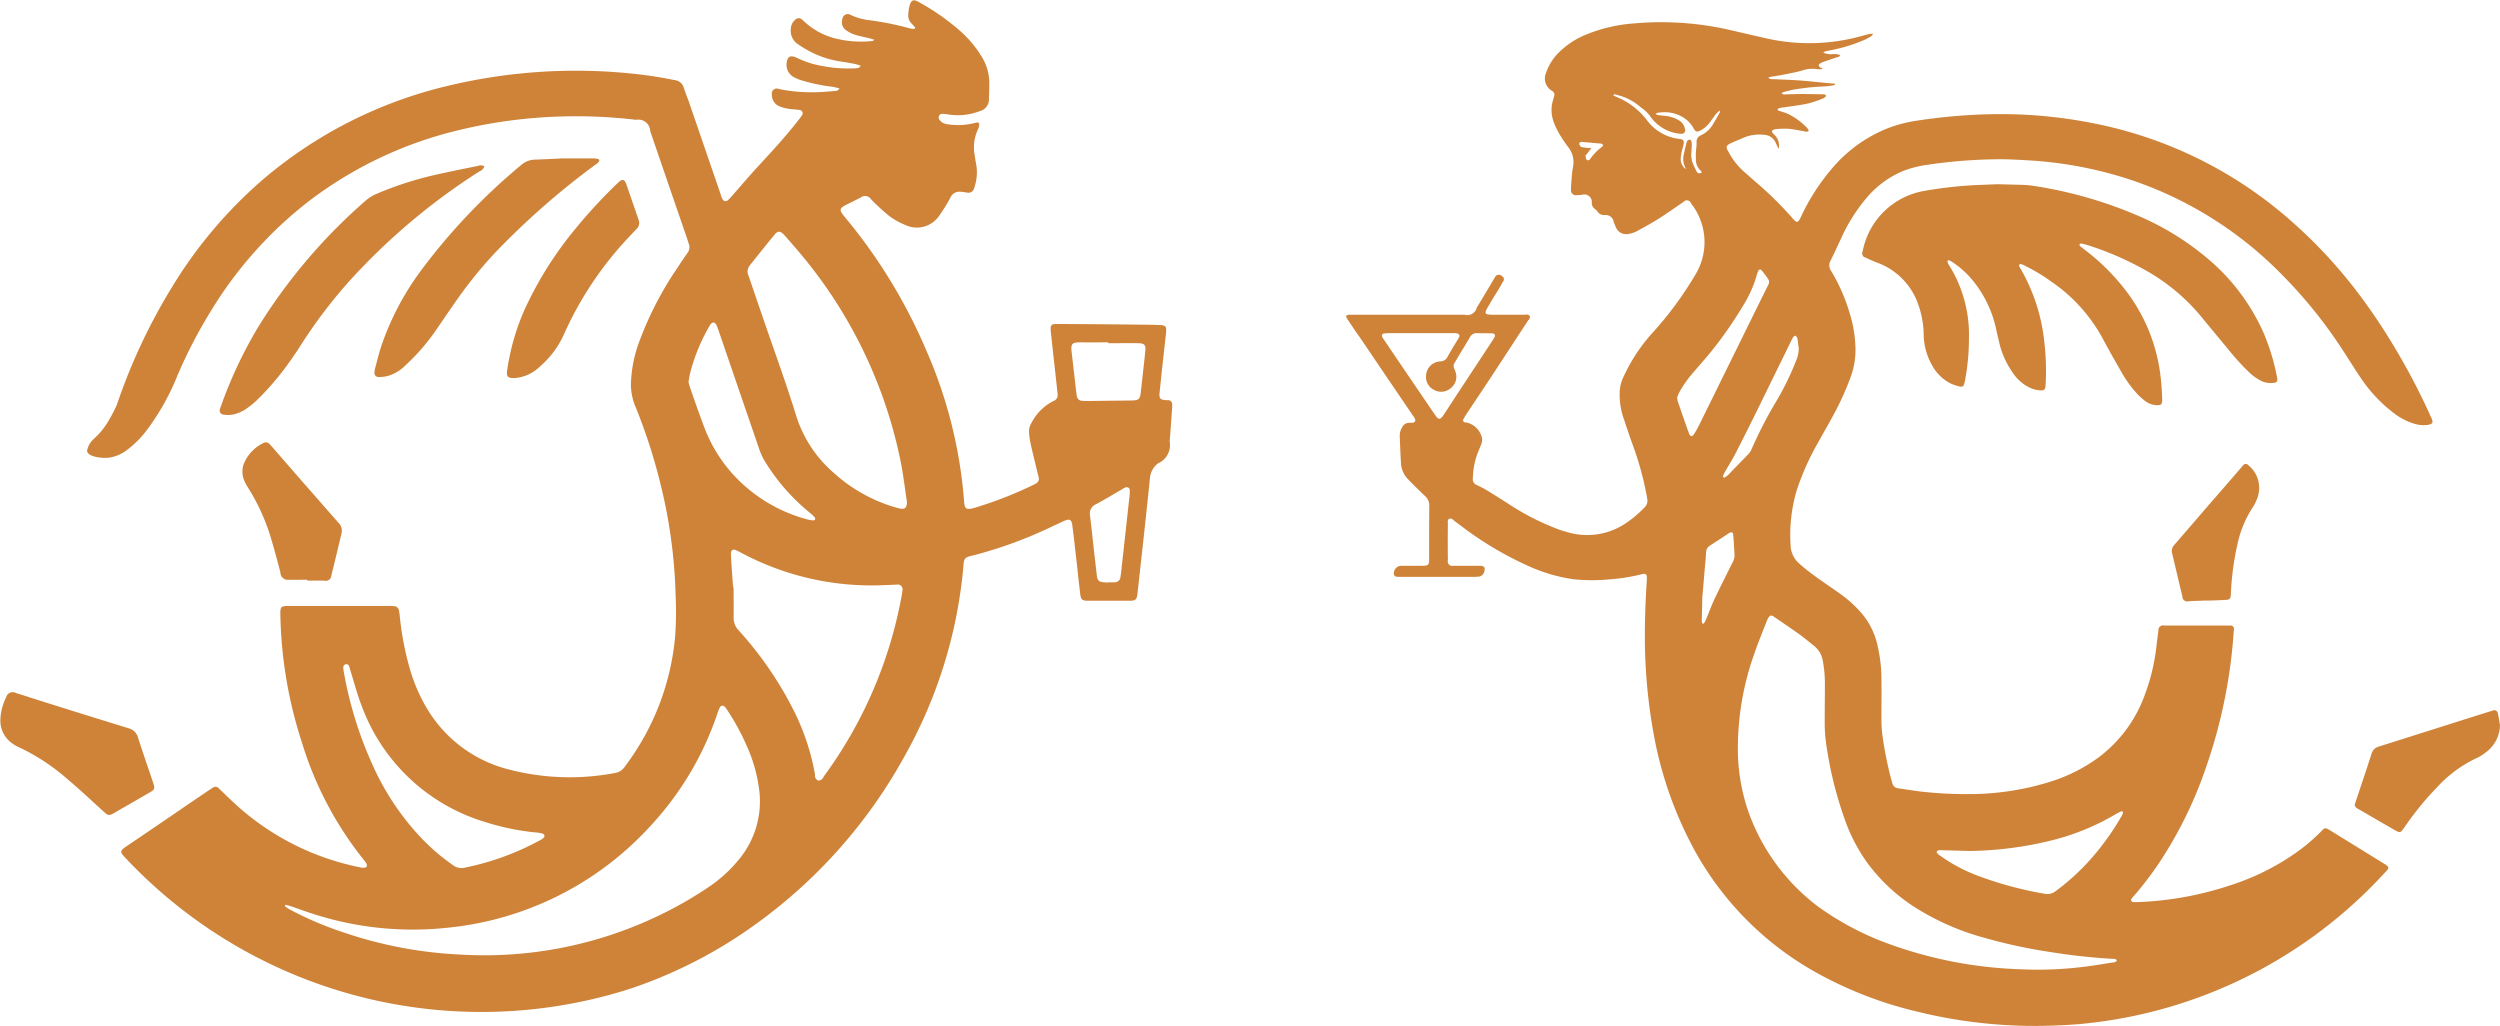
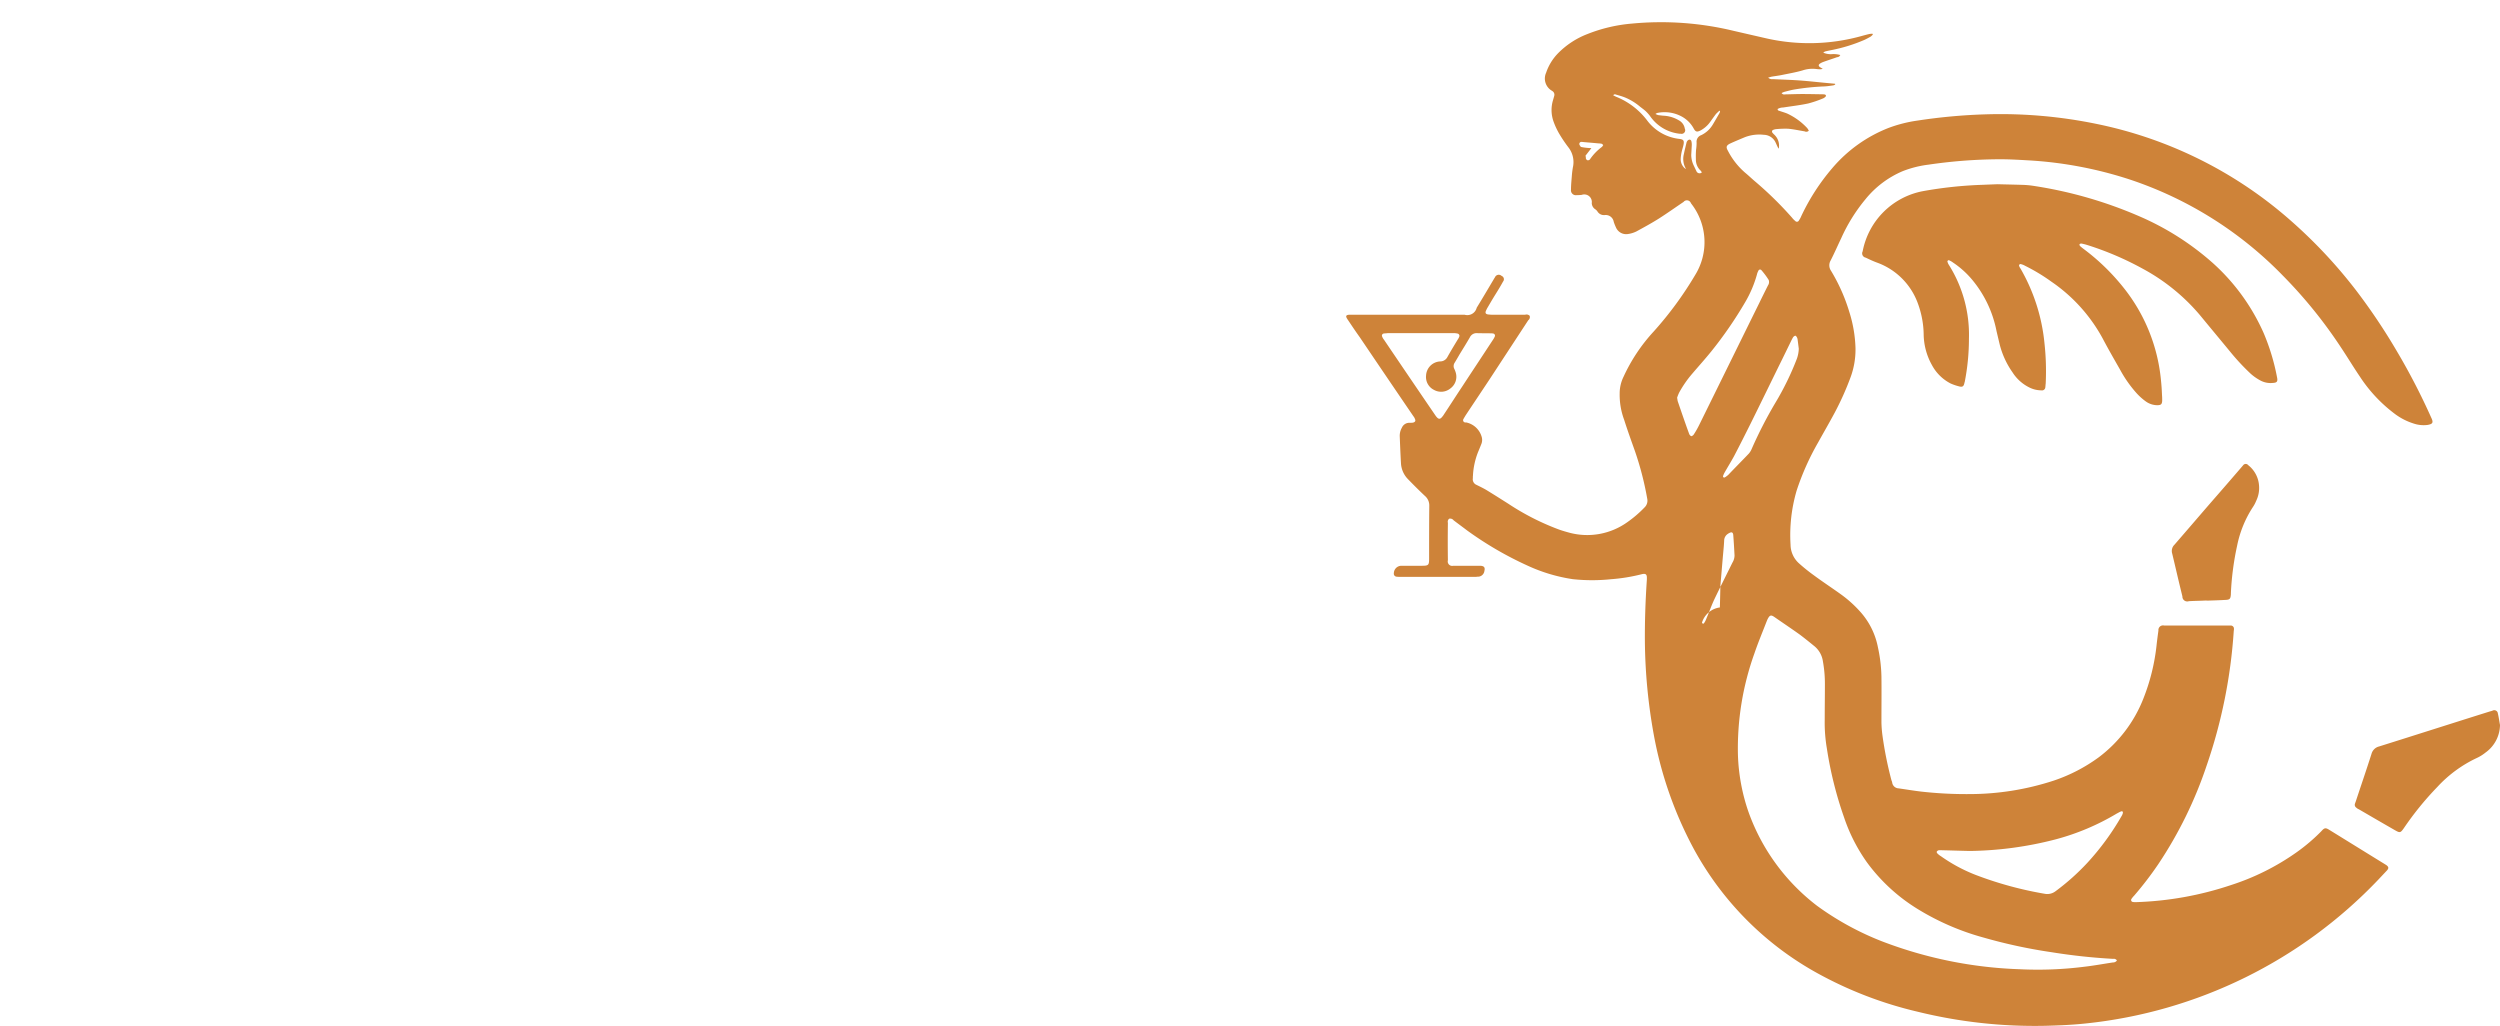
<svg xmlns="http://www.w3.org/2000/svg" id="icons" width="139.72" height="57.349" viewBox="0 0 139.72 57.349">
  <defs>
    <style>
      .cls-1 {
        fill: #ce8339;
        fill-rule: evenodd;
      }
    </style>
  </defs>
-   <path id="his" class="cls-1" d="M1101.7,987.648a1.556,1.556,0,0,1-.27-0.033,16.007,16.007,0,0,0-2.32-.462,3.329,3.329,0,0,1-.96-0.279,0.305,0.305,0,0,0-.48.217,0.543,0.543,0,0,0,.16.592,1.588,1.588,0,0,0,.5.274c0.27,0.093.56,0.141,0.84,0.211,0.09,0.022.17,0.049,0.29,0.087a0.465,0.465,0,0,1-.11.067,5.911,5.911,0,0,1-2.19-.173,3.966,3.966,0,0,1-1.63-.922c-0.04-.036-0.08-0.074-0.12-0.106a0.262,0.262,0,0,0-.36,0,0.676,0.676,0,0,0-.26.491,0.91,0.91,0,0,0,.41.9,6.516,6.516,0,0,0,.89.511,5.4,5.4,0,0,0,1.53.452q0.39,0.058.78,0.137a2.373,2.373,0,0,1,.3.1,0.544,0.544,0,0,1-.14.116,1.148,1.148,0,0,1-.26.025,7.915,7.915,0,0,1-2.34-.266,6.179,6.179,0,0,1-.88-0.345c-0.31-.131-0.47-0.056-0.52.27a0.778,0.778,0,0,0,.38.821,2.25,2.25,0,0,0,.41.178,10.275,10.275,0,0,0,1.8.375,3.7,3.7,0,0,1,.36.093,0.324,0.324,0,0,1-.3.142c-0.41.03-.83,0.072-1.24,0.066a8.928,8.928,0,0,1-1.85-.181,0.276,0.276,0,0,0-.39.31,0.679,0.679,0,0,0,.4.648,2.143,2.143,0,0,0,.56.15c0.19,0.035.38,0.029,0.57,0.061a0.187,0.187,0,0,1,.15.3,2.074,2.074,0,0,1-.17.233c-0.74.963-1.57,1.846-2.39,2.737-0.46.508-.91,1.032-1.36,1.548-0.07.071-.13,0.147-0.2,0.208a0.193,0.193,0,0,1-.33-0.058,1.021,1.021,0,0,1-.09-0.24l-1.8-5.243c-0.09-.238-0.18-0.471-0.26-0.712a0.591,0.591,0,0,0-.52-0.441,24.026,24.026,0,0,0-2.6-.385,30.7,30.7,0,0,0-10.27.755,24.653,24.653,0,0,0-9.94,5.02,25.189,25.189,0,0,0-5.29,6.2,32.4,32.4,0,0,0-3.08,6.59c-0.97,2.06-1.39,1.64-1.64,2.46-0.13.41,0.86,0.53,1.29,0.45a2.216,2.216,0,0,0,.97-0.45,5.581,5.581,0,0,0,1.03-1.03,13.389,13.389,0,0,0,1.76-3.13,27.21,27.21,0,0,1,1.89-3.63,22.611,22.611,0,0,1,5.4-6.051,22.321,22.321,0,0,1,8.22-3.953,27.735,27.735,0,0,1,5.96-.813,28.342,28.342,0,0,1,4.15.188,0.664,0.664,0,0,1,.79.632q1.035,3.028,2.08,6.058a2.426,2.426,0,0,0,.08.246,0.54,0.54,0,0,1-.07.493c-0.19.27-.37,0.53-0.54,0.8a18.878,18.878,0,0,0-2.13,4.08,7.364,7.364,0,0,0-.5,2.49,3.272,3.272,0,0,0,.21,1.12,30.879,30.879,0,0,1,1.41,4.3,28.771,28.771,0,0,1,.88,6.4,19.247,19.247,0,0,1-.03,2.28,14.144,14.144,0,0,1-2.79,7.22,0.816,0.816,0,0,1-.54.38,13.528,13.528,0,0,1-6.07-.22,7.427,7.427,0,0,1-4.37-3.22,9.417,9.417,0,0,1-1.07-2.43,16.789,16.789,0,0,1-.55-2.91,2.7,2.7,0,0,0-.04-0.28,0.289,0.289,0,0,0-.31-0.26,2.26,2.26,0,0,0-.26-0.01h-5.53c-0.53,0-.54.02-0.53,0.55a24.48,24.48,0,0,0,1.21,7.1,19.562,19.562,0,0,0,3.46,6.55,1.767,1.767,0,0,1,.12.17c0.1,0.17.03,0.27-.16,0.26a0.761,0.761,0,0,1-.21-0.03,14.542,14.542,0,0,1-7.24-3.81c-0.18-.17-0.35-0.34-0.53-0.51-0.21-.22-0.28-0.23-0.54-0.05-0.69.46-1.37,0.93-2.06,1.4-0.88.6-1.76,1.2-2.65,1.8-0.37.25-.38,0.31-0.08,0.63a27.289,27.289,0,0,0,28.27,7.32,26.088,26.088,0,0,0,7.12-3.7,28.452,28.452,0,0,0,8.2-9.33,26.36,26.36,0,0,0,3.26-10.54v-0.03c0.04-.46.08-0.5,0.53-0.6a24.153,24.153,0,0,0,4.51-1.66c0.2-.09.39-0.18,0.59-0.27,0.31-.14.42-0.08,0.46,0.25,0.1,0.76.18,1.53,0.27,2.3,0.05,0.5.11,1.01,0.17,1.52,0.04,0.33.1,0.38,0.43,0.39h2.32c0.35,0,.41-0.06.45-0.4,0.24-2.16.48-4.31,0.7-6.47a1.152,1.152,0,0,1,.45-0.81,1.114,1.114,0,0,0,.65-1.23c0.05-.59.09-1.18,0.13-1.77a1.313,1.313,0,0,0,.01-0.28,0.224,0.224,0,0,0-.24-0.25h-0.08c-0.36-.02-0.42-0.09-0.38-0.45,0.11-1.08.23-2.16,0.35-3.23,0-.04.01-0.07,0.01-0.11,0.03-.33-0.02-0.4-0.36-0.41-0.32-.01-0.63-0.02-0.95-0.02-1.59-.02-3.17-0.03-4.76-0.04a1.087,1.087,0,0,0-.18.01,0.189,0.189,0,0,0-.2.2,2,2,0,0,0,.02.34c0.11,1.03.23,2.06,0.34,3.1,0.01,0.09.02,0.18,0.03,0.28a0.342,0.342,0,0,1-.2.36,2.735,2.735,0,0,0-1.25,1.22,0.888,0.888,0,0,0-.15.54,4.113,4.113,0,0,0,.08.6c0.12,0.55.26,1.09,0.39,1.64,0.02,0.09.05,0.18,0.07,0.28a0.3,0.3,0,0,1-.16.35c-0.04.02-.07,0.04-0.11,0.06a22.092,22.092,0,0,1-3.33,1.3c-0.45.12-.54,0.07-0.57-0.38a25.88,25.88,0,0,0-2.11-8.42,29.924,29.924,0,0,0-4.6-7.511c-0.28-.342-0.26-0.435.14-0.639l0.78-.388a0.4,0.4,0,0,1,.6.1,11.963,11.963,0,0,0,.96.885,3.94,3.94,0,0,0,.93.534,1.51,1.51,0,0,0,1.94-.556,8.534,8.534,0,0,0,.59-0.955,0.559,0.559,0,0,1,.59-0.339c0.1,0.009.21,0.026,0.31,0.038a0.334,0.334,0,0,0,.44-0.266,2.569,2.569,0,0,0,.12-1.23c-0.04-.2-0.07-0.408-0.1-0.614a2.326,2.326,0,0,1,.2-1.445c0-.016.02-0.03,0.02-0.048a0.54,0.54,0,0,0,.03-0.243c-0.06-.106-0.17-0.052-0.26-0.031a3.743,3.743,0,0,1-1.47.071,1.07,1.07,0,0,1-.28-0.072,0.659,0.659,0,0,1-.22-0.207,0.2,0.2,0,0,1,.19-0.306,1.811,1.811,0,0,1,.31.032,3.422,3.422,0,0,0,1.79-.193,0.668,0.668,0,0,0,.49-0.658c0.01-.382.03-0.763,0.01-1.143a2.831,2.831,0,0,0-.48-1.336,6.1,6.1,0,0,0-1.19-1.38,12.881,12.881,0,0,0-2.28-1.582c-0.27-.153-0.4-0.107-0.49.186a2.618,2.618,0,0,0-.08.561,0.621,0.621,0,0,0,.21.488c0.06,0.063.12,0.136,0.18,0.2a0.294,0.294,0,0,1-.04.076m-35.19,49.032c0.01-.03.02-0.05,0.03-0.08a2.681,2.681,0,0,1,.27.07c0.28,0.09.56,0.2,0.84,0.29a18.105,18.105,0,0,0,8.06.91,17.679,17.679,0,0,0,11.3-5.75,17.273,17.273,0,0,0,3.7-6.29,2.029,2.029,0,0,1,.11-0.26,0.161,0.161,0,0,1,.27-0.04,1.16,1.16,0,0,1,.16.21,13.162,13.162,0,0,1,1.08,1.99,8.62,8.62,0,0,1,.69,2.44,5.089,5.089,0,0,1-1.16,3.93,7.763,7.763,0,0,1-1.58,1.45,21.468,21.468,0,0,1-2.58,1.51,22.5,22.5,0,0,1-11.41,2.32,23.52,23.52,0,0,1-6.54-1.25,18.954,18.954,0,0,1-2.97-1.27c-0.09-.05-0.18-0.12-0.27-0.18m25.08-17.82h-0.03a0.808,0.808,0,0,0-.01-0.16c-0.04-.55-0.08-1.11-0.11-1.66-0.01-.28.1-0.35,0.35-0.23l0.12,0.06a15.424,15.424,0,0,0,8.18,1.86c0.2,0,.4-0.02.6-0.02a0.271,0.271,0,0,1,.33.35c-0.01.11-.03,0.22-0.05,0.33a24.416,24.416,0,0,1-4.35,10.05,0.319,0.319,0,0,1-.29.22,0.3,0.3,0,0,1-.19-0.34,13.017,13.017,0,0,0-1.22-3.64,20.25,20.25,0,0,0-3.04-4.41,1,1,0,0,1-.29-0.75c0.01-.55,0-1.11,0-1.66m9.69-4.77c-0.02.35-.12,0.43-0.46,0.35-0.05-.01-0.1-0.03-0.15-0.04a8.739,8.739,0,0,1-3.46-1.92,6.963,6.963,0,0,1-2.1-3.14c-0.59-1.92-1.29-3.81-1.94-5.72-0.25-.72-0.49-1.44-0.74-2.16a0.549,0.549,0,0,1,.06-0.59c0.46-.57.91-1.147,1.38-1.711,0.19-.237.33-0.23,0.54,0,0.19,0.205.37,0.415,0.55,0.627a26.109,26.109,0,0,1,5.92,11.819c0.18,0.82.27,1.66,0.4,2.49m-24.85,20.45a0.753,0.753,0,0,1-.52-0.16,11.331,11.331,0,0,1-1.98-1.74,14.535,14.535,0,0,1-2.48-3.78,21.621,21.621,0,0,1-1.64-5.25,1.222,1.222,0,0,1-.03-0.26,0.178,0.178,0,0,1,.13-0.2,0.172,0.172,0,0,1,.2.14c0.03,0.09.05,0.18,0.08,0.27,0.2,0.64.37,1.29,0.61,1.91a10.6,10.6,0,0,0,6.94,6.51,13.672,13.672,0,0,0,2.76.57,1.756,1.756,0,0,1,.39.06c0.15,0.04.17,0.16,0.05,0.27a1.275,1.275,0,0,1-.25.15,14.9,14.9,0,0,1-4.08,1.48,1.053,1.053,0,0,1-.18.03m12.64-27.17c0.03-.17.05-0.31,0.08-0.45a10.347,10.347,0,0,1,1.09-2.67c0.01-.02.03-0.05,0.04-0.07,0.14-.18.27-0.17,0.37,0.05,0.03,0.07.06,0.16,0.09,0.24q1.155,3.375,2.31,6.74a3.524,3.524,0,0,0,.28.59,11.327,11.327,0,0,0,2.49,2.86,2.443,2.443,0,0,1,.29.27c0.08,0.09.04,0.19-.09,0.18a1.981,1.981,0,0,1-.41-0.08,8.627,8.627,0,0,1-3.97-2.4,8.237,8.237,0,0,1-1.7-2.75c-0.27-.71-0.52-1.43-0.77-2.15a2.8,2.8,0,0,1-.1-0.36m23.46-2.21v0.05c0.57,0,1.14-.01,1.7,0,0.33,0.01.4,0.11,0.37,0.43-0.08.78-.17,1.56-0.26,2.35-0.04.34-.11,0.41-0.47,0.42l-2.63.03c-0.06,0-.12-0.01-0.18-0.01a0.31,0.31,0,0,1-.29-0.26c-0.01-.08-0.02-0.16-0.03-0.23-0.09-.75-0.17-1.5-0.26-2.25-0.05-.46.03-0.53,0.5-0.53,0.51,0.01,1.03,0,1.55,0m0.04,13.41v0.01h-0.16c-0.42-.02-0.49-0.07-0.53-0.48-0.13-1.08-.24-2.17-0.37-3.25a0.567,0.567,0,0,1,.33-0.64c0.49-.26.96-0.55,1.45-0.83a0.811,0.811,0,0,1,.18-0.1,0.172,0.172,0,0,1,.26.16,2.62,2.62,0,0,1-.01.28c-0.16,1.46-.32,2.91-0.48,4.36l-0.03.18a0.316,0.316,0,0,1-.33.31c-0.1.01-.21,0-0.31,0m-34.91-23.247a0.4,0.4,0,0,0-.36-0.022c-0.92.188-1.84,0.365-2.75,0.586a18.918,18.918,0,0,0-2.89.964,2.253,2.253,0,0,0-.6.36,30.928,30.928,0,0,0-6.08,7.159,24.592,24.592,0,0,0-2.05,4.38,0.564,0.564,0,0,0-.04.12,0.23,0.23,0,0,0,.2.33,1.468,1.468,0,0,0,.59-0.02,2.016,2.016,0,0,0,.62-0.27,4.762,4.762,0,0,0,.62-0.49,15.385,15.385,0,0,0,1.95-2.31c0.19-.27.38-0.54,0.55-0.82a27.3,27.3,0,0,1,3.48-4.39,35.594,35.594,0,0,1,6.48-5.29,0.464,0.464,0,0,0,.28-0.287m4.31-.44c-0.41.018-.94,0.05-1.46,0.065a1.212,1.212,0,0,0-.79.3,34.259,34.259,0,0,0-5.63,5.938,15.455,15.455,0,0,0-2.13,4.01c-0.17.47-.28,0.96-0.41,1.43a1.517,1.517,0,0,0-.03.21,0.218,0.218,0,0,0,.22.26,1.785,1.785,0,0,0,.57-0.07,2.307,2.307,0,0,0,.95-0.59,11.414,11.414,0,0,0,1.65-1.89c0.51-.73,1-1.48,1.53-2.2a23.122,23.122,0,0,1,2.2-2.586,43.039,43.039,0,0,1,5.21-4.516,0.787,0.787,0,0,0,.2-0.17,0.09,0.09,0,0,0-.05-0.161,1,1,0,0,0-.26-0.033c-0.55,0-1.1,0-1.77,0m-31.36,31.387a1.552,1.552,0,0,0,.71,1.34,2.016,2.016,0,0,0,.32.18,11.452,11.452,0,0,1,2.69,1.76c0.69,0.58,1.35,1.2,2.02,1.81,0.28,0.26.32,0.28,0.63,0.1,0.66-.38,1.31-0.75,1.96-1.13,0.29-.16.32-0.23,0.21-0.55-0.28-.84-0.58-1.69-0.85-2.54a0.739,0.739,0,0,0-.53-0.51q-2.535-.78-5.07-1.58c-0.4-.13-0.8-0.26-1.2-0.38a0.382,0.382,0,0,0-.57.24,3.051,3.051,0,0,0-.32,1.26m28.76-19.11a2.265,2.265,0,0,0,1.39-.64,5.121,5.121,0,0,0,1.35-1.81,19.452,19.452,0,0,1,3.6-5.4c0.15-.159.3-0.32,0.45-0.475a0.466,0.466,0,0,0,.12-0.522c-0.23-.655-0.45-1.314-0.68-1.969-0.11-.308-0.22-0.336-0.47-0.1a28.6,28.6,0,0,0-2.36,2.547,20.4,20.4,0,0,0-2.91,4.65,13.04,13.04,0,0,0-.92,3.24,0.433,0.433,0,0,1-.01.05c-0.04.36,0.04,0.44,0.44,0.43m-11.61,11.32h0.94a0.32,0.32,0,0,0,.41-0.3c0.2-.78.38-1.57,0.57-2.35a0.615,0.615,0,0,0-.18-0.59l-2.34-2.67c-0.44-.51-0.88-1.01-1.32-1.52-0.06-.07-0.13-0.14-0.19-0.21a0.274,0.274,0,0,0-.34-0.05,2.217,2.217,0,0,0-1.12,1.23,1.3,1.3,0,0,0,.06.89,2.793,2.793,0,0,0,.18.34,11.4,11.4,0,0,1,1.34,2.98c0.18,0.59.33,1.19,0.49,1.78a0.417,0.417,0,0,0,.5.42c0.33,0.01.66,0,1,0v0.05Z" transform="translate(-1050.59 -986.031)" />
-   <path id="her" class="cls-1" d="M1160.63,1004.96a12.537,12.537,0,0,1-.24,2.44c-0.01,0-.01.01-0.01,0.02-0.04.21-.11,0.26-0.32,0.2a2.8,2.8,0,0,1-.46-0.16,2.46,2.46,0,0,1-1.04-1.03,3.6,3.6,0,0,1-.46-1.72,5.233,5.233,0,0,0-.32-1.71,3.8,3.8,0,0,0-2.28-2.29c-0.22-.08-0.43-0.18-0.64-0.28a0.241,0.241,0,0,1-.17-0.35,4.232,4.232,0,0,1,3.38-3.368,22.935,22.935,0,0,1,3.32-.352c0.27-.012.53-0.021,0.84-0.033,0.44,0.012.92,0.021,1.4,0.036a4.774,4.774,0,0,1,.53.044,23.793,23.793,0,0,1,6,1.715,15.308,15.308,0,0,1,4.09,2.6,11.543,11.543,0,0,1,2.85,3.92,12.016,12.016,0,0,1,.75,2.48c0.05,0.23-.01.3-0.23,0.31a1.214,1.214,0,0,1-.65-0.11,2.769,2.769,0,0,1-.6-0.41,12.444,12.444,0,0,1-1.16-1.25c-0.56-.68-1.12-1.35-1.67-2.02a11.036,11.036,0,0,0-3.21-2.6,17.041,17.041,0,0,0-3.1-1.322,3.234,3.234,0,0,0-.32-0.079,0.144,0.144,0,0,0-.1.04,0.121,0.121,0,0,0,.03.1,2.488,2.488,0,0,0,.23.186,12.047,12.047,0,0,1,2.2,2.14,9.73,9.73,0,0,1,2.09,5.15c0.03,0.28.05,0.57,0.06,0.86,0.01,0.1.01,0.2,0.01,0.31-0.01.2-.07,0.25-0.28,0.25a1.116,1.116,0,0,1-.62-0.2,3.29,3.29,0,0,1-.52-0.46,6.823,6.823,0,0,1-.93-1.32c-0.33-.58-0.66-1.15-0.97-1.74a9.093,9.093,0,0,0-2.88-3.19,10.287,10.287,0,0,0-1.46-.88,0.849,0.849,0,0,0-.22-0.09,0.082,0.082,0,0,0-.11.11,0.539,0.539,0,0,0,.07.13,10.338,10.338,0,0,1,1.34,4.16,14.32,14.32,0,0,1,.07,2.27c-0.01.06-.01,0.13-0.02,0.2a0.189,0.189,0,0,1-.23.18,1.513,1.513,0,0,1-.62-0.14,2.337,2.337,0,0,1-.98-0.86,4.72,4.72,0,0,1-.72-1.56c-0.06-.25-0.12-0.51-0.18-0.76a6.371,6.371,0,0,0-1.4-2.91,5.048,5.048,0,0,0-1.04-.92,0.93,0.93,0,0,0-.19-0.11,0.072,0.072,0,0,0-.1.1,0.507,0.507,0,0,0,.07.15A7.327,7.327,0,0,1,1160.63,1004.96Zm21.65,26.21a0.19,0.19,0,0,1-.08-0.21c0.02-.06.04-0.11,0.06-0.17,0.29-.88.59-1.75,0.87-2.63a0.581,0.581,0,0,1,.42-0.41c2.07-.65,4.13-1.31,6.2-1.96a0.983,0.983,0,0,0,.16-0.05,0.2,0.2,0,0,1,.28.16c0.05,0.21.08,0.43,0.12,0.65a1.923,1.923,0,0,1-.81,1.54,2.326,2.326,0,0,1-.5.31,7.1,7.1,0,0,0-2.19,1.61,17.235,17.235,0,0,0-1.87,2.3c-0.19.27-.22,0.28-0.5,0.12-0.68-.39-1.35-0.78-2.02-1.17A0.419,0.419,0,0,1,1182.28,1031.17Zm-6.51-18.92,0.18-.21a0.178,0.178,0,0,1,.29-0.01,1.583,1.583,0,0,1,.6,1.1,1.646,1.646,0,0,1-.16.9,1.829,1.829,0,0,1-.18.34,6.147,6.147,0,0,0-.88,2.15,15.748,15.748,0,0,0-.35,2.66v0.06c-0.02.27-.06,0.31-0.33,0.32-0.35.02-.69,0.03-1.03,0.04v-0.01c-0.33.02-.66,0.02-0.99,0.04a0.271,0.271,0,0,1-.36-0.27c-0.2-.8-0.38-1.6-0.57-2.39a0.49,0.49,0,0,1,.13-0.5c0.72-.83,1.43-1.66,2.15-2.49C1174.77,1013.41,1175.27,1012.83,1175.77,1012.25Zm-49.76-8.63h6.43a0.541,0.541,0,0,0,.68-0.39c0.32-.52.63-1.05,0.94-1.57a1.48,1.48,0,0,1,.08-0.13,0.229,0.229,0,0,1,.37-0.08,0.2,0.2,0,0,1,.08.32c-0.13.24-.27,0.47-0.42,0.71s-0.29.48-.43,0.72a1.093,1.093,0,0,0-.08.15c-0.09.17-.05,0.25,0.15,0.26a1.548,1.548,0,0,0,.22.01h1.8a0.245,0.245,0,0,1,.25.06,0.223,0.223,0,0,1-.08.25l-2.16,3.3c-0.45.68-.9,1.35-1.35,2.03-0.04.07-.08,0.13-0.11,0.19a0.123,0.123,0,0,0,.09.19h0.06a1.142,1.142,0,0,1,.88.85,0.619,0.619,0,0,1-.04.38c-0.06.15-.12,0.3-0.18,0.44a4.145,4.145,0,0,0-.28,1.31c-0.01.06,0,.12-0.01,0.18a0.338,0.338,0,0,0,.21.33c0.18,0.09.37,0.18,0.54,0.28,0.41,0.25.82,0.51,1.23,0.77a13.935,13.935,0,0,0,2.77,1.42c0.21,0.08.42,0.14,0.64,0.2a3.852,3.852,0,0,0,3.24-.58,6.438,6.438,0,0,0,.97-0.83,0.52,0.52,0,0,0,.15-0.49,17.344,17.344,0,0,0-.68-2.64c-0.21-.59-0.42-1.17-0.61-1.77a3.989,3.989,0,0,1-.25-1.45,2.113,2.113,0,0,1,.22-0.96,9.646,9.646,0,0,1,1.68-2.52,19.9,19.9,0,0,0,2.32-3.16,3.493,3.493,0,0,0-.21-3.975c-0.01-.013-0.02-0.03-0.03-0.045a0.239,0.239,0,0,0-.41-0.063c-0.46.309-.91,0.63-1.37,0.924-0.41.258-.84,0.493-1.26,0.722a1.532,1.532,0,0,1-.49.149,0.618,0.618,0,0,1-.65-0.354,3.108,3.108,0,0,1-.13-0.323,0.456,0.456,0,0,0-.51-0.384,0.422,0.422,0,0,1-.4-0.2,0.453,0.453,0,0,0-.13-0.128,0.426,0.426,0,0,1-.19-0.341,0.422,0.422,0,0,0-.56-0.46,2.388,2.388,0,0,1-.28.015,0.274,0.274,0,0,1-.32-0.311c0-.269.03-0.536,0.05-0.805a4.445,4.445,0,0,1,.07-0.509,1.333,1.333,0,0,0-.27-1.052,7.97,7.97,0,0,1-.51-0.758,4.069,4.069,0,0,1-.31-0.662,1.91,1.91,0,0,1-.03-1.227l0.06-.211a0.24,0.24,0,0,0-.09-0.274c-0.02-.011-0.03-0.024-0.05-0.033a0.787,0.787,0,0,1-.31-1,2.866,2.866,0,0,1,.65-1.07,4.637,4.637,0,0,1,1.66-1.092,8.693,8.693,0,0,1,2.5-.585,17.241,17.241,0,0,1,5.64.4c0.58,0.135,1.16.267,1.74,0.4a10.878,10.878,0,0,0,5.49-.118c0.13-.036.26-0.07,0.39-0.1a1.392,1.392,0,0,1,.17-0.014c0.01,0.015.01,0.032,0.02,0.046a0.889,0.889,0,0,1-.12.113c-0.12.069-.24,0.134-0.36,0.189a8.988,8.988,0,0,1-1.84.568c-0.11.021-.22,0.045-0.33,0.07a0.307,0.307,0,0,0-.12.072,1.043,1.043,0,0,0,.47.084,1.355,1.355,0,0,1,.48.048,0.2,0.2,0,0,1-.18.121c-0.24.086-.5,0.169-0.74,0.255a0.962,0.962,0,0,0-.2.093c-0.11.069-.11,0.14-0.01,0.212l0.15,0.091a0.677,0.677,0,0,1-.13.025,1.658,1.658,0,0,1-.24-0.016,1.752,1.752,0,0,0-.76.079c-0.38.111-.78,0.178-1.17,0.259-0.18.037-.37,0.058-0.56,0.091-0.05.01-.11,0.031-0.19,0.054a0.311,0.311,0,0,0,.26.084c0.5,0.025.99,0.037,1.49,0.073s0.99,0.092,1.48.138l0.51,0.047a0.061,0.061,0,0,0,.01.04,0.564,0.564,0,0,1-.1.049c-0.17.024-.34,0.051-0.51,0.06a13,13,0,0,0-1.74.183c-0.16.031-.32,0.075-0.48,0.116a0.951,0.951,0,0,0-.17.072,0.172,0.172,0,0,0,.19.074c0.32-.006.63-0.019,0.95-0.02,0.4,0,.8.01,1.2,0.016a0.223,0.223,0,0,1,.09.018,0.066,0.066,0,0,1,.02.118,0.389,0.389,0,0,1-.15.1,6.083,6.083,0,0,1-.81.275c-0.46.1-.93,0.151-1.4,0.226a0.619,0.619,0,0,0-.31.082c-0.01.088,0.06,0.093,0.11,0.111,0.14,0.049.28,0.087,0.42,0.144a3.578,3.578,0,0,1,1.12.813,0.807,0.807,0,0,1,.09.146,0.194,0.194,0,0,1-.23.038c-0.31-.051-0.62-0.12-0.93-0.148a5.217,5.217,0,0,0-.68.025,0.541,0.541,0,0,0-.14.037,0.1,0.1,0,0,0-.04.174c0.04,0.052.1,0.1,0.14,0.146a0.837,0.837,0,0,1,.2.732,0.242,0.242,0,0,1-.05-0.074c-0.05-.1-0.09-0.2-0.14-0.3a0.741,0.741,0,0,0-.64-0.4,2.256,2.256,0,0,0-1.07.136c-0.27.116-.54,0.223-0.81,0.349-0.22.105-.25,0.2-0.13,0.408a4.071,4.071,0,0,0,.96,1.224c0.19,0.155.37,0.332,0.56,0.491a19.949,19.949,0,0,1,2.06,2.02,1.118,1.118,0,0,0,.18.185,0.123,0.123,0,0,0,.21-0.03,1.218,1.218,0,0,0,.13-0.24,11.884,11.884,0,0,1,1.73-2.677,7.908,7.908,0,0,1,3.15-2.251,7.608,7.608,0,0,1,1.6-.408,31.365,31.365,0,0,1,3.84-.351,26.553,26.553,0,0,1,6.16.531,23.506,23.506,0,0,1,10.95,5.475,27.369,27.369,0,0,1,3.6,3.863,33.737,33.737,0,0,1,2.28,3.41,36.56,36.56,0,0,1,1.9,3.68c0.13,0.27.08,0.35-.21,0.4a1.739,1.739,0,0,1-.78-0.08,3.489,3.489,0,0,1-1.05-.54,8.2,8.2,0,0,1-1.95-2.08c-0.36-.53-0.69-1.08-1.05-1.62a26.252,26.252,0,0,0-3.26-4.03,21.285,21.285,0,0,0-8.5-5.35,22.238,22.238,0,0,0-5.79-1.091c-0.56-.033-1.12-0.063-1.68-0.056a27.98,27.98,0,0,0-3.83.3,5.942,5.942,0,0,0-1.44.363,5.37,5.37,0,0,0-2.09,1.579,9.461,9.461,0,0,0-1.35,2.173c-0.2.417-.38,0.833-0.59,1.243a0.534,0.534,0,0,0,.02.57,10.006,10.006,0,0,1,1.02,2.29,7.39,7.39,0,0,1,.35,2.03,4.484,4.484,0,0,1-.27,1.62,16.1,16.1,0,0,1-.89,1.99c-0.3.56-.62,1.11-0.93,1.67a14.422,14.422,0,0,0-1.2,2.69,8.833,8.833,0,0,0-.34,3.02,1.419,1.419,0,0,0,.49,1.06,10.017,10.017,0,0,0,.81.65c0.5,0.37,1.02.71,1.52,1.07a6.664,6.664,0,0,1,1.05.94,4.144,4.144,0,0,1,1.01,2,8.461,8.461,0,0,1,.2,1.66c0.01,0.85,0,1.7,0,2.55a6.483,6.483,0,0,0,.06.76,20.94,20.94,0,0,0,.5,2.48,0.564,0.564,0,0,1,.04.12,0.375,0.375,0,0,0,.36.33c0.42,0.06.84,0.13,1.26,0.18a22.589,22.589,0,0,0,2.73.14,15.161,15.161,0,0,0,4.67-.75,9.219,9.219,0,0,0,2.53-1.31,7.542,7.542,0,0,0,2.49-3.28,11.369,11.369,0,0,0,.73-2.92c0.03-.29.07-0.59,0.11-0.88a0.258,0.258,0,0,1,.32-0.28h3.73a0.174,0.174,0,0,1,.17.19,0.41,0.41,0,0,1-.01.11,28.788,28.788,0,0,1-1.51,7.51,23.08,23.08,0,0,1-2.71,5.53,19.092,19.092,0,0,1-1.35,1.76,1.151,1.151,0,0,0-.14.17,0.109,0.109,0,0,0,.08.18,0.66,0.66,0,0,0,.14.01,18.485,18.485,0,0,0,5.32-.95,13.506,13.506,0,0,0,3.7-1.85,10.2,10.2,0,0,0,1.37-1.17c0.17-.19.23-0.2,0.44-0.07,1.04,0.64,2.07,1.28,3.11,1.92,0.03,0.02.05,0.03,0.08,0.05,0.13,0.1.14,0.17,0.04,0.29l-0.48.51a26.336,26.336,0,0,1-16.37,8.05c-0.75.08-1.49,0.11-2.24,0.13a27.406,27.406,0,0,1-7.16-.79,21.93,21.93,0,0,1-5.59-2.15,17.448,17.448,0,0,1-6.92-6.97,21.652,21.652,0,0,1-2.22-6.34,30.682,30.682,0,0,1-.5-5.16c-0.01-1.18.03-2.35,0.11-3.53v-0.06c0.01-.23-0.06-0.29-0.28-0.24a9.839,9.839,0,0,1-1.71.28,10.205,10.205,0,0,1-2.14,0,9.264,9.264,0,0,1-2.52-.75,19.447,19.447,0,0,1-3.39-1.97c-0.25-.19-0.51-0.38-0.76-0.57a0.239,0.239,0,0,0-.25-0.09,0.221,0.221,0,0,0-.07.23c-0.01.7-.01,1.39,0,2.09a0.249,0.249,0,0,0,.3.31h1.51c0.21,0.01.28,0.09,0.23,0.29a0.365,0.365,0,0,1-.39.32,0.708,0.708,0,0,1-.14.01h-4.16a1.62,1.62,0,0,1-.22-0.01,0.168,0.168,0,0,1-.15-0.2,0.423,0.423,0,0,1,.43-0.41h1.14c0.37,0,.4-0.04.4-0.4,0-.98,0-1.96.01-2.95a0.7,0.7,0,0,0-.24-0.55c-0.32-.3-0.64-0.62-0.95-0.94a1.37,1.37,0,0,1-.39-0.85c-0.03-.51-0.05-1.01-0.07-1.52a0.917,0.917,0,0,1,.12-0.51,0.448,0.448,0,0,1,.42-0.27,1.275,1.275,0,0,0,.2-0.01c0.12-.03.16-0.1,0.11-0.2a0.507,0.507,0,0,0-.09-0.16q-1.5-2.2-3-4.42c-0.23-.32-0.45-0.65-0.67-0.98a0.053,0.053,0,0,1-.02-0.03C1125.78,1003.7,1125.81,1003.63,1126.01,1003.62Zm14.11-9.55a0.663,0.663,0,0,0-.17-0.023c-0.28-.026-0.57-0.051-0.85-0.075a0.8,0.8,0,0,0-.11-0.01,0.116,0.116,0,0,0-.12.172c0.02,0.039.05,0.072,0.07,0.108a3.241,3.241,0,0,0,.59.067l-0.33.424c0,0.028.02,0.054,0.02,0.086a0.157,0.157,0,0,0,.08.166,0.146,0.146,0,0,0,.17-0.08,2.93,2.93,0,0,1,.65-0.665,0.459,0.459,0,0,0,.07-0.1A0.541,0.541,0,0,0,1140.12,994.07Zm6.56-1.853c-0.06.067-.14,0.128-0.2,0.2-0.1.132-.2,0.273-0.3,0.412a1.591,1.591,0,0,1-.54.487c-0.21.108-.29,0.091-0.4-0.117a1.673,1.673,0,0,0-.72-0.686,2.009,2.009,0,0,0-1.31-.169,0.461,0.461,0,0,0-.1.056,0.9,0.9,0,0,0,.15.063c0.12,0.017.23,0.031,0.35,0.038a1.844,1.844,0,0,1,.81.256,0.643,0.643,0,0,1,.33.462,0.2,0.2,0,0,1-.22.288,0.75,0.75,0,0,1-.14-0.011,2.3,2.3,0,0,1-1.59-.99,2.365,2.365,0,0,0-.23-0.257c-0.1-.092-0.21-0.168-0.32-0.255a3.162,3.162,0,0,0-.84-0.515c-0.16-.065-0.34-0.113-0.51-0.163a0.112,0.112,0,0,0-.15.042c0.06,0.031.12,0.062,0.17,0.084a4.091,4.091,0,0,1,1.71,1.3,2.612,2.612,0,0,0,1.82,1.053c0.23,0.028.27,0.095,0.23,0.318-0.03.144-.08,0.284-0.11,0.428a2.448,2.448,0,0,0-.05.378,0.677,0.677,0,0,0,.21.5,0.436,0.436,0,0,0,.09.058,1.088,1.088,0,0,1-.12-0.841c0.04-.2.09-0.4,0.14-0.607a0.291,0.291,0,0,1,.06-0.132,0.177,0.177,0,0,1,.13-0.064,0.129,0.129,0,0,1,.09.1,0.8,0.8,0,0,1,.02.218c-0.01.177-.02,0.354-0.03,0.529a1.408,1.408,0,0,0,.14.605c0.05,0.1.1,0.208,0.15,0.313a0.19,0.19,0,0,0,.3.073,0.349,0.349,0,0,0-.06-0.1,0.827,0.827,0,0,1-.27-0.639,4.723,4.723,0,0,1,.01-0.532,2.693,2.693,0,0,0,.03-0.4,0.388,0.388,0,0,1,.26-0.416,1.517,1.517,0,0,0,.66-0.617c0.12-.2.24-0.41,0.36-0.618a0.355,0.355,0,0,0,.03-0.105C1146.71,992.229,1146.69,992.222,1146.68,992.217Zm4.33,13.873a1.8,1.8,0,0,0,.11-0.57c-0.02-.16-0.04-0.32-0.06-0.47a0.419,0.419,0,0,0-.04-0.16,0.223,0.223,0,0,0-.09-0.1,0.233,0.233,0,0,0-.12.08c-0.03.04-.05,0.09-0.08,0.14-0.24.49-.47,0.97-0.71,1.45-0.53,1.08-1.05,2.15-1.58,3.22-0.31.62-.62,1.24-0.94,1.85-0.17.31-.35,0.6-0.52,0.9a1.133,1.133,0,0,0-.09.2,0.067,0.067,0,0,0,.1.08,1.33,1.33,0,0,0,.19-0.14c0.38-.4.77-0.79,1.15-1.19a0.974,0.974,0,0,0,.15-0.24,23.8,23.8,0,0,1,1.34-2.61A15.725,15.725,0,0,0,1151.01,1006.09Zm18.22,25.39c0.02-.08-0.02-0.13-0.1-0.1s-0.16.08-.24,0.12a13.289,13.289,0,0,1-3.41,1.44,19.979,19.979,0,0,1-4.81.65c-0.51-.01-1.02-0.03-1.53-0.04a1.335,1.335,0,0,0-.2,0,0.178,0.178,0,0,0-.11.08,0.11,0.11,0,0,0,.04.1,0.9,0.9,0,0,0,.19.15,8.942,8.942,0,0,0,1.95,1.05,20.4,20.4,0,0,0,3.84,1.05,0.757,0.757,0,0,0,.62-0.14,12.8,12.8,0,0,0,1.78-1.59,14.458,14.458,0,0,0,1.91-2.61A0.558,0.558,0,0,0,1169.23,1031.48Zm-20.92-.07a11.432,11.432,0,0,0,3.84,5.25,16.117,16.117,0,0,0,3.62,1.98,23.693,23.693,0,0,0,7.71,1.56,20.657,20.657,0,0,0,3.6-.14c0.53-.06,1.06-0.16,1.6-0.24a0.253,0.253,0,0,0,.22-0.11,0.2,0.2,0,0,0-.21-0.09,32.979,32.979,0,0,1-3.43-.37,29.028,29.028,0,0,1-3.81-.82,14.128,14.128,0,0,1-3.66-1.58,10,10,0,0,1-2.85-2.61,9.594,9.594,0,0,1-1.29-2.53,21.26,21.26,0,0,1-.96-3.85,8.518,8.518,0,0,1-.12-1.59c0-.66.01-1.32,0.01-1.98a7.024,7.024,0,0,0-.11-1.29,1.346,1.346,0,0,0-.47-0.85c-0.27-.22-0.54-0.44-0.82-0.65-0.46-.33-0.94-0.65-1.4-0.97-0.21-.15-0.28-0.13-0.4.1-0.03.06-.05,0.12-0.08,0.19-0.22.57-.46,1.14-0.66,1.73a15.708,15.708,0,0,0-.92,5.68A10.771,10.771,0,0,0,1148.31,1031.41Zm-2.6-10.58c0.02,0.06.09,0.08,0.12,0.02a1.008,1.008,0,0,0,.12-0.23c0.15-.36.28-0.72,0.44-1.07,0.33-.69.68-1.38,1.02-2.07a0.812,0.812,0,0,0,.12-0.4c-0.02-.37-0.04-0.75-0.07-1.13q-0.015-.255-0.24-0.12a0.133,0.133,0,0,0-.05.03c-0.33.22-.67,0.44-1.01,0.66a0.45,0.45,0,0,0-.22.38c-0.01.22-.03,0.44-0.05,0.65-0.06.66-.11,1.32-0.16,1.85-0.01.5-.02,0.87-0.03,1.24A1.21,1.21,0,0,0,1145.71,1020.83Zm-1.35-12.36c0.21,0.61.41,1.2,0.63,1.8a0.244,0.244,0,0,0,.12.14,0.23,0.23,0,0,0,.15-0.11,4.759,4.759,0,0,0,.28-0.49c1.13-2.29,2.25-4.57,3.38-6.86,0.16-.33.32-0.65,0.48-0.97a0.33,0.33,0,0,0,.04-0.3,4.187,4.187,0,0,0-.4-0.54,0.1,0.1,0,0,0-.18.03,0.761,0.761,0,0,0-.08.21,6.463,6.463,0,0,1-.65,1.53,22.529,22.529,0,0,1-1.9,2.76c-0.34.42-.7,0.82-1.05,1.23a6.134,6.134,0,0,0-.75,1.08,2.66,2.66,0,0,0-.11.28C1144.34,1008.35,1144.34,1008.41,1144.36,1008.47Zm-16.52-3.62a0.585,0.585,0,0,0,.1.17q1.44,2.13,2.88,4.24c0.01,0.01.02,0.03,0.03,0.04,0.14,0.18.23,0.18,0.37-.01a0.607,0.607,0,0,0,.07-0.1c0.34-.51.67-1.03,1.01-1.54,0.57-.87,1.14-1.73,1.71-2.6a1.125,1.125,0,0,0,.12-0.21,0.119,0.119,0,0,0-.09-0.17,0.757,0.757,0,0,0-.15-0.01c-0.25-.01-0.5,0-0.75-0.01a0.412,0.412,0,0,0-.4.23c-0.19.33-.39,0.65-0.58,0.96-0.09.16-.18,0.31-0.27,0.46a0.339,0.339,0,0,0-.02.35,1.306,1.306,0,0,1,.08.21,0.808,0.808,0,0,1-.3.88,0.817,0.817,0,0,1-.92.08,0.8,0.8,0,0,1-.44-0.8,0.828,0.828,0,0,1,.8-0.79,0.451,0.451,0,0,0,.39-0.24c0.19-.34.39-0.67,0.59-1a0.539,0.539,0,0,0,.07-0.13,0.13,0.13,0,0,0-.11-0.19,0.784,0.784,0,0,0-.22-0.02h-3.66c-0.07.01-.15,0.01-0.22,0.02A0.119,0.119,0,0,0,1127.84,1004.85Z" transform="translate(-1050.59 -986.031)" />
+   <path id="her" class="cls-1" d="M1160.63,1004.96a12.537,12.537,0,0,1-.24,2.44c-0.01,0-.01.01-0.01,0.02-0.04.21-.11,0.26-0.32,0.2a2.8,2.8,0,0,1-.46-0.16,2.46,2.46,0,0,1-1.04-1.03,3.6,3.6,0,0,1-.46-1.72,5.233,5.233,0,0,0-.32-1.71,3.8,3.8,0,0,0-2.28-2.29c-0.22-.08-0.43-0.18-0.64-0.28a0.241,0.241,0,0,1-.17-0.35,4.232,4.232,0,0,1,3.38-3.368,22.935,22.935,0,0,1,3.32-.352c0.27-.012.53-0.021,0.84-0.033,0.44,0.012.92,0.021,1.4,0.036a4.774,4.774,0,0,1,.53.044,23.793,23.793,0,0,1,6,1.715,15.308,15.308,0,0,1,4.09,2.6,11.543,11.543,0,0,1,2.85,3.92,12.016,12.016,0,0,1,.75,2.48c0.05,0.23-.01.3-0.23,0.31a1.214,1.214,0,0,1-.65-0.11,2.769,2.769,0,0,1-.6-0.41,12.444,12.444,0,0,1-1.16-1.25c-0.56-.68-1.12-1.35-1.67-2.02a11.036,11.036,0,0,0-3.21-2.6,17.041,17.041,0,0,0-3.1-1.322,3.234,3.234,0,0,0-.32-0.079,0.144,0.144,0,0,0-.1.04,0.121,0.121,0,0,0,.03.1,2.488,2.488,0,0,0,.23.186,12.047,12.047,0,0,1,2.2,2.14,9.73,9.73,0,0,1,2.09,5.15c0.03,0.28.05,0.57,0.06,0.86,0.01,0.1.01,0.2,0.01,0.31-0.01.2-.07,0.25-0.28,0.25a1.116,1.116,0,0,1-.62-0.2,3.29,3.29,0,0,1-.52-0.46,6.823,6.823,0,0,1-.93-1.32c-0.33-.58-0.66-1.15-0.97-1.74a9.093,9.093,0,0,0-2.88-3.19,10.287,10.287,0,0,0-1.46-.88,0.849,0.849,0,0,0-.22-0.09,0.082,0.082,0,0,0-.11.11,0.539,0.539,0,0,0,.07.13,10.338,10.338,0,0,1,1.34,4.16,14.32,14.32,0,0,1,.07,2.27c-0.01.06-.01,0.13-0.02,0.2a0.189,0.189,0,0,1-.23.18,1.513,1.513,0,0,1-.62-0.14,2.337,2.337,0,0,1-.98-0.86,4.72,4.72,0,0,1-.72-1.56c-0.06-.25-0.12-0.51-0.18-0.76a6.371,6.371,0,0,0-1.4-2.91,5.048,5.048,0,0,0-1.04-.92,0.93,0.93,0,0,0-.19-0.11,0.072,0.072,0,0,0-.1.1,0.507,0.507,0,0,0,.07.15A7.327,7.327,0,0,1,1160.63,1004.96Zm21.65,26.21a0.19,0.19,0,0,1-.08-0.21c0.02-.06.04-0.11,0.06-0.17,0.29-.88.59-1.75,0.87-2.63a0.581,0.581,0,0,1,.42-0.41c2.07-.65,4.13-1.31,6.2-1.96a0.983,0.983,0,0,0,.16-0.05,0.2,0.2,0,0,1,.28.16c0.05,0.21.08,0.43,0.12,0.65a1.923,1.923,0,0,1-.81,1.54,2.326,2.326,0,0,1-.5.31,7.1,7.1,0,0,0-2.19,1.61,17.235,17.235,0,0,0-1.87,2.3c-0.19.27-.22,0.28-0.5,0.12-0.68-.39-1.35-0.78-2.02-1.17A0.419,0.419,0,0,1,1182.28,1031.17Zm-6.51-18.92,0.18-.21a0.178,0.178,0,0,1,.29-0.01,1.583,1.583,0,0,1,.6,1.1,1.646,1.646,0,0,1-.16.9,1.829,1.829,0,0,1-.18.34,6.147,6.147,0,0,0-.88,2.15,15.748,15.748,0,0,0-.35,2.66v0.06c-0.02.27-.06,0.31-0.33,0.32-0.35.02-.69,0.03-1.03,0.04v-0.01c-0.33.02-.66,0.02-0.99,0.04a0.271,0.271,0,0,1-.36-0.27c-0.2-.8-0.38-1.6-0.57-2.39a0.49,0.49,0,0,1,.13-0.5c0.72-.83,1.43-1.66,2.15-2.49C1174.77,1013.41,1175.27,1012.83,1175.77,1012.25Zm-49.76-8.63h6.43a0.541,0.541,0,0,0,.68-0.39c0.32-.52.63-1.05,0.94-1.57a1.48,1.48,0,0,1,.08-0.13,0.229,0.229,0,0,1,.37-0.08,0.2,0.2,0,0,1,.08.32c-0.13.24-.27,0.47-0.42,0.71s-0.29.48-.43,0.72a1.093,1.093,0,0,0-.08.15c-0.09.17-.05,0.25,0.15,0.26a1.548,1.548,0,0,0,.22.01h1.8a0.245,0.245,0,0,1,.25.06,0.223,0.223,0,0,1-.08.25l-2.16,3.3c-0.45.68-.9,1.35-1.35,2.03-0.04.07-.08,0.13-0.11,0.19a0.123,0.123,0,0,0,.09.19h0.06a1.142,1.142,0,0,1,.88.85,0.619,0.619,0,0,1-.04.38c-0.06.15-.12,0.3-0.18,0.44a4.145,4.145,0,0,0-.28,1.31c-0.01.06,0,.12-0.01,0.18a0.338,0.338,0,0,0,.21.33c0.18,0.09.37,0.18,0.54,0.28,0.41,0.25.82,0.51,1.23,0.77a13.935,13.935,0,0,0,2.77,1.42c0.21,0.08.42,0.14,0.64,0.2a3.852,3.852,0,0,0,3.24-.58,6.438,6.438,0,0,0,.97-0.83,0.52,0.52,0,0,0,.15-0.49,17.344,17.344,0,0,0-.68-2.64c-0.21-.59-0.42-1.17-0.61-1.77a3.989,3.989,0,0,1-.25-1.45,2.113,2.113,0,0,1,.22-0.96,9.646,9.646,0,0,1,1.68-2.52,19.9,19.9,0,0,0,2.32-3.16,3.493,3.493,0,0,0-.21-3.975c-0.01-.013-0.02-0.03-0.03-0.045a0.239,0.239,0,0,0-.41-0.063c-0.46.309-.91,0.63-1.37,0.924-0.41.258-.84,0.493-1.26,0.722a1.532,1.532,0,0,1-.49.149,0.618,0.618,0,0,1-.65-0.354,3.108,3.108,0,0,1-.13-0.323,0.456,0.456,0,0,0-.51-0.384,0.422,0.422,0,0,1-.4-0.2,0.453,0.453,0,0,0-.13-0.128,0.426,0.426,0,0,1-.19-0.341,0.422,0.422,0,0,0-.56-0.46,2.388,2.388,0,0,1-.28.015,0.274,0.274,0,0,1-.32-0.311c0-.269.03-0.536,0.05-0.805a4.445,4.445,0,0,1,.07-0.509,1.333,1.333,0,0,0-.27-1.052,7.97,7.97,0,0,1-.51-0.758,4.069,4.069,0,0,1-.31-0.662,1.91,1.91,0,0,1-.03-1.227l0.06-.211a0.24,0.24,0,0,0-.09-0.274c-0.02-.011-0.03-0.024-0.05-0.033a0.787,0.787,0,0,1-.31-1,2.866,2.866,0,0,1,.65-1.07,4.637,4.637,0,0,1,1.66-1.092,8.693,8.693,0,0,1,2.5-.585,17.241,17.241,0,0,1,5.64.4c0.58,0.135,1.16.267,1.74,0.4a10.878,10.878,0,0,0,5.49-.118c0.13-.036.26-0.07,0.39-0.1a1.392,1.392,0,0,1,.17-0.014c0.01,0.015.01,0.032,0.02,0.046a0.889,0.889,0,0,1-.12.113c-0.12.069-.24,0.134-0.36,0.189a8.988,8.988,0,0,1-1.84.568c-0.11.021-.22,0.045-0.33,0.07a0.307,0.307,0,0,0-.12.072,1.043,1.043,0,0,0,.47.084,1.355,1.355,0,0,1,.48.048,0.2,0.2,0,0,1-.18.121c-0.24.086-.5,0.169-0.74,0.255a0.962,0.962,0,0,0-.2.093c-0.11.069-.11,0.14-0.01,0.212l0.15,0.091a0.677,0.677,0,0,1-.13.025,1.658,1.658,0,0,1-.24-0.016,1.752,1.752,0,0,0-.76.079c-0.38.111-.78,0.178-1.17,0.259-0.18.037-.37,0.058-0.56,0.091-0.05.01-.11,0.031-0.19,0.054a0.311,0.311,0,0,0,.26.084c0.5,0.025.99,0.037,1.49,0.073s0.99,0.092,1.48.138l0.51,0.047a0.061,0.061,0,0,0,.01.04,0.564,0.564,0,0,1-.1.049c-0.17.024-.34,0.051-0.51,0.06a13,13,0,0,0-1.74.183c-0.16.031-.32,0.075-0.48,0.116a0.951,0.951,0,0,0-.17.072,0.172,0.172,0,0,0,.19.074c0.32-.006.63-0.019,0.95-0.02,0.4,0,.8.01,1.2,0.016a0.223,0.223,0,0,1,.09.018,0.066,0.066,0,0,1,.02.118,0.389,0.389,0,0,1-.15.1,6.083,6.083,0,0,1-.81.275c-0.46.1-.93,0.151-1.4,0.226a0.619,0.619,0,0,0-.31.082c-0.01.088,0.06,0.093,0.11,0.111,0.14,0.049.28,0.087,0.42,0.144a3.578,3.578,0,0,1,1.12.813,0.807,0.807,0,0,1,.09.146,0.194,0.194,0,0,1-.23.038c-0.31-.051-0.62-0.12-0.93-0.148a5.217,5.217,0,0,0-.68.025,0.541,0.541,0,0,0-.14.037,0.1,0.1,0,0,0-.04.174c0.04,0.052.1,0.1,0.14,0.146a0.837,0.837,0,0,1,.2.732,0.242,0.242,0,0,1-.05-0.074c-0.05-.1-0.09-0.2-0.14-0.3a0.741,0.741,0,0,0-.64-0.4,2.256,2.256,0,0,0-1.07.136c-0.27.116-.54,0.223-0.81,0.349-0.22.105-.25,0.2-0.13,0.408a4.071,4.071,0,0,0,.96,1.224c0.19,0.155.37,0.332,0.56,0.491a19.949,19.949,0,0,1,2.06,2.02,1.118,1.118,0,0,0,.18.185,0.123,0.123,0,0,0,.21-0.03,1.218,1.218,0,0,0,.13-0.24,11.884,11.884,0,0,1,1.73-2.677,7.908,7.908,0,0,1,3.15-2.251,7.608,7.608,0,0,1,1.6-.408,31.365,31.365,0,0,1,3.84-.351,26.553,26.553,0,0,1,6.16.531,23.506,23.506,0,0,1,10.95,5.475,27.369,27.369,0,0,1,3.6,3.863,33.737,33.737,0,0,1,2.28,3.41,36.56,36.56,0,0,1,1.9,3.68c0.13,0.27.08,0.35-.21,0.4a1.739,1.739,0,0,1-.78-0.08,3.489,3.489,0,0,1-1.05-.54,8.2,8.2,0,0,1-1.95-2.08c-0.36-.53-0.69-1.08-1.05-1.62a26.252,26.252,0,0,0-3.26-4.03,21.285,21.285,0,0,0-8.5-5.35,22.238,22.238,0,0,0-5.79-1.091c-0.56-.033-1.12-0.063-1.68-0.056a27.98,27.98,0,0,0-3.83.3,5.942,5.942,0,0,0-1.44.363,5.37,5.37,0,0,0-2.09,1.579,9.461,9.461,0,0,0-1.35,2.173c-0.2.417-.38,0.833-0.59,1.243a0.534,0.534,0,0,0,.02.57,10.006,10.006,0,0,1,1.02,2.29,7.39,7.39,0,0,1,.35,2.03,4.484,4.484,0,0,1-.27,1.62,16.1,16.1,0,0,1-.89,1.99c-0.3.56-.62,1.11-0.93,1.67a14.422,14.422,0,0,0-1.2,2.69,8.833,8.833,0,0,0-.34,3.02,1.419,1.419,0,0,0,.49,1.06,10.017,10.017,0,0,0,.81.65c0.5,0.37,1.02.71,1.52,1.07a6.664,6.664,0,0,1,1.05.94,4.144,4.144,0,0,1,1.01,2,8.461,8.461,0,0,1,.2,1.66c0.01,0.85,0,1.7,0,2.55a6.483,6.483,0,0,0,.06.76,20.94,20.94,0,0,0,.5,2.48,0.564,0.564,0,0,1,.04.12,0.375,0.375,0,0,0,.36.33c0.42,0.06.84,0.13,1.26,0.18a22.589,22.589,0,0,0,2.73.14,15.161,15.161,0,0,0,4.67-.75,9.219,9.219,0,0,0,2.53-1.31,7.542,7.542,0,0,0,2.49-3.28,11.369,11.369,0,0,0,.73-2.92c0.03-.29.07-0.59,0.11-0.88a0.258,0.258,0,0,1,.32-0.28h3.73a0.174,0.174,0,0,1,.17.19,0.41,0.41,0,0,1-.01.11,28.788,28.788,0,0,1-1.51,7.51,23.08,23.08,0,0,1-2.71,5.53,19.092,19.092,0,0,1-1.35,1.76,1.151,1.151,0,0,0-.14.17,0.109,0.109,0,0,0,.08.18,0.66,0.66,0,0,0,.14.01,18.485,18.485,0,0,0,5.32-.95,13.506,13.506,0,0,0,3.7-1.85,10.2,10.2,0,0,0,1.37-1.17c0.17-.19.23-0.2,0.44-0.07,1.04,0.64,2.07,1.28,3.11,1.92,0.03,0.02.05,0.03,0.08,0.05,0.13,0.1.14,0.17,0.04,0.29l-0.48.51a26.336,26.336,0,0,1-16.37,8.05c-0.75.08-1.49,0.11-2.24,0.13a27.406,27.406,0,0,1-7.16-.79,21.93,21.93,0,0,1-5.59-2.15,17.448,17.448,0,0,1-6.92-6.97,21.652,21.652,0,0,1-2.22-6.34,30.682,30.682,0,0,1-.5-5.16c-0.01-1.18.03-2.35,0.11-3.53v-0.06c0.01-.23-0.06-0.29-0.28-0.24a9.839,9.839,0,0,1-1.71.28,10.205,10.205,0,0,1-2.14,0,9.264,9.264,0,0,1-2.52-.75,19.447,19.447,0,0,1-3.39-1.97c-0.25-.19-0.51-0.38-0.76-0.57a0.239,0.239,0,0,0-.25-0.09,0.221,0.221,0,0,0-.07.23c-0.01.7-.01,1.39,0,2.09a0.249,0.249,0,0,0,.3.31h1.51c0.21,0.01.28,0.09,0.23,0.29a0.365,0.365,0,0,1-.39.32,0.708,0.708,0,0,1-.14.01h-4.16a1.62,1.62,0,0,1-.22-0.01,0.168,0.168,0,0,1-.15-0.2,0.423,0.423,0,0,1,.43-0.41h1.14c0.37,0,.4-0.04.4-0.4,0-.98,0-1.96.01-2.95a0.7,0.7,0,0,0-.24-0.55c-0.32-.3-0.64-0.62-0.95-0.94a1.37,1.37,0,0,1-.39-0.85c-0.03-.51-0.05-1.01-0.07-1.52a0.917,0.917,0,0,1,.12-0.51,0.448,0.448,0,0,1,.42-0.27,1.275,1.275,0,0,0,.2-0.01c0.12-.03.16-0.1,0.11-0.2a0.507,0.507,0,0,0-.09-0.16q-1.5-2.2-3-4.42c-0.23-.32-0.45-0.65-0.67-0.98a0.053,0.053,0,0,1-.02-0.03C1125.78,1003.7,1125.81,1003.63,1126.01,1003.62Zm14.11-9.55a0.663,0.663,0,0,0-.17-0.023c-0.28-.026-0.57-0.051-0.85-0.075a0.8,0.8,0,0,0-.11-0.01,0.116,0.116,0,0,0-.12.172c0.02,0.039.05,0.072,0.07,0.108a3.241,3.241,0,0,0,.59.067l-0.33.424c0,0.028.02,0.054,0.02,0.086a0.157,0.157,0,0,0,.08.166,0.146,0.146,0,0,0,.17-0.08,2.93,2.93,0,0,1,.65-0.665,0.459,0.459,0,0,0,.07-0.1A0.541,0.541,0,0,0,1140.12,994.07Zm6.56-1.853c-0.06.067-.14,0.128-0.2,0.2-0.1.132-.2,0.273-0.3,0.412a1.591,1.591,0,0,1-.54.487c-0.21.108-.29,0.091-0.4-0.117a1.673,1.673,0,0,0-.72-0.686,2.009,2.009,0,0,0-1.31-.169,0.461,0.461,0,0,0-.1.056,0.9,0.9,0,0,0,.15.063c0.12,0.017.23,0.031,0.35,0.038a1.844,1.844,0,0,1,.81.256,0.643,0.643,0,0,1,.33.462,0.2,0.2,0,0,1-.22.288,0.75,0.75,0,0,1-.14-0.011,2.3,2.3,0,0,1-1.59-.99,2.365,2.365,0,0,0-.23-0.257c-0.1-.092-0.21-0.168-0.32-0.255a3.162,3.162,0,0,0-.84-0.515c-0.16-.065-0.34-0.113-0.51-0.163a0.112,0.112,0,0,0-.15.042c0.06,0.031.12,0.062,0.17,0.084a4.091,4.091,0,0,1,1.71,1.3,2.612,2.612,0,0,0,1.82,1.053c0.23,0.028.27,0.095,0.23,0.318-0.03.144-.08,0.284-0.11,0.428a2.448,2.448,0,0,0-.05.378,0.677,0.677,0,0,0,.21.5,0.436,0.436,0,0,0,.09.058,1.088,1.088,0,0,1-.12-0.841c0.04-.2.09-0.4,0.14-0.607a0.291,0.291,0,0,1,.06-0.132,0.177,0.177,0,0,1,.13-0.064,0.129,0.129,0,0,1,.09.1,0.8,0.8,0,0,1,.02.218c-0.01.177-.02,0.354-0.03,0.529a1.408,1.408,0,0,0,.14.605c0.05,0.1.1,0.208,0.15,0.313a0.19,0.19,0,0,0,.3.073,0.349,0.349,0,0,0-.06-0.1,0.827,0.827,0,0,1-.27-0.639,4.723,4.723,0,0,1,.01-0.532,2.693,2.693,0,0,0,.03-0.4,0.388,0.388,0,0,1,.26-0.416,1.517,1.517,0,0,0,.66-0.617c0.12-.2.24-0.41,0.36-0.618a0.355,0.355,0,0,0,.03-0.105C1146.71,992.229,1146.69,992.222,1146.68,992.217Zm4.33,13.873a1.8,1.8,0,0,0,.11-0.57c-0.02-.16-0.04-0.32-0.06-0.47a0.419,0.419,0,0,0-.04-0.16,0.223,0.223,0,0,0-.09-0.1,0.233,0.233,0,0,0-.12.08c-0.03.04-.05,0.09-0.08,0.14-0.24.49-.47,0.97-0.71,1.45-0.53,1.08-1.05,2.15-1.58,3.22-0.31.62-.62,1.24-0.94,1.85-0.17.31-.35,0.6-0.52,0.9a1.133,1.133,0,0,0-.09.2,0.067,0.067,0,0,0,.1.08,1.33,1.33,0,0,0,.19-0.14c0.38-.4.77-0.79,1.15-1.19a0.974,0.974,0,0,0,.15-0.24,23.8,23.8,0,0,1,1.34-2.61A15.725,15.725,0,0,0,1151.01,1006.09Zm18.22,25.39c0.02-.08-0.02-0.13-0.1-0.1s-0.16.08-.24,0.12a13.289,13.289,0,0,1-3.41,1.44,19.979,19.979,0,0,1-4.81.65c-0.51-.01-1.02-0.03-1.53-0.04a1.335,1.335,0,0,0-.2,0,0.178,0.178,0,0,0-.11.08,0.11,0.11,0,0,0,.04.1,0.9,0.9,0,0,0,.19.15,8.942,8.942,0,0,0,1.95,1.05,20.4,20.4,0,0,0,3.84,1.05,0.757,0.757,0,0,0,.62-0.14,12.8,12.8,0,0,0,1.78-1.59,14.458,14.458,0,0,0,1.91-2.61A0.558,0.558,0,0,0,1169.23,1031.48Zm-20.92-.07a11.432,11.432,0,0,0,3.84,5.25,16.117,16.117,0,0,0,3.62,1.98,23.693,23.693,0,0,0,7.71,1.56,20.657,20.657,0,0,0,3.6-.14c0.53-.06,1.06-0.16,1.6-0.24a0.253,0.253,0,0,0,.22-0.11,0.2,0.2,0,0,0-.21-0.09,32.979,32.979,0,0,1-3.43-.37,29.028,29.028,0,0,1-3.81-.82,14.128,14.128,0,0,1-3.66-1.58,10,10,0,0,1-2.85-2.61,9.594,9.594,0,0,1-1.29-2.53,21.26,21.26,0,0,1-.96-3.85,8.518,8.518,0,0,1-.12-1.59c0-.66.01-1.32,0.01-1.98a7.024,7.024,0,0,0-.11-1.29,1.346,1.346,0,0,0-.47-0.85c-0.27-.22-0.54-0.44-0.82-0.65-0.46-.33-0.94-0.65-1.4-0.97-0.21-.15-0.28-0.13-0.4.1-0.03.06-.05,0.12-0.08,0.19-0.22.57-.46,1.14-0.66,1.73a15.708,15.708,0,0,0-.92,5.68A10.771,10.771,0,0,0,1148.31,1031.41Zm-2.6-10.58c0.02,0.06.09,0.08,0.12,0.02a1.008,1.008,0,0,0,.12-0.23c0.15-.36.28-0.72,0.44-1.07,0.33-.69.68-1.38,1.02-2.07a0.812,0.812,0,0,0,.12-0.4c-0.02-.37-0.04-0.75-0.07-1.13q-0.015-.255-0.24-0.12a0.133,0.133,0,0,0-.05.03a0.45,0.45,0,0,0-.22.38c-0.01.22-.03,0.44-0.05,0.65-0.06.66-.11,1.32-0.16,1.85-0.01.5-.02,0.87-0.03,1.24A1.21,1.21,0,0,0,1145.71,1020.83Zm-1.35-12.36c0.21,0.61.41,1.2,0.63,1.8a0.244,0.244,0,0,0,.12.14,0.23,0.23,0,0,0,.15-0.11,4.759,4.759,0,0,0,.28-0.49c1.13-2.29,2.25-4.57,3.38-6.86,0.16-.33.32-0.65,0.48-0.97a0.33,0.33,0,0,0,.04-0.3,4.187,4.187,0,0,0-.4-0.54,0.1,0.1,0,0,0-.18.03,0.761,0.761,0,0,0-.08.21,6.463,6.463,0,0,1-.65,1.53,22.529,22.529,0,0,1-1.9,2.76c-0.34.42-.7,0.82-1.05,1.23a6.134,6.134,0,0,0-.75,1.08,2.66,2.66,0,0,0-.11.28C1144.34,1008.35,1144.34,1008.41,1144.36,1008.47Zm-16.52-3.62a0.585,0.585,0,0,0,.1.17q1.44,2.13,2.88,4.24c0.01,0.01.02,0.03,0.03,0.04,0.14,0.18.23,0.18,0.37-.01a0.607,0.607,0,0,0,.07-0.1c0.34-.51.67-1.03,1.01-1.54,0.57-.87,1.14-1.73,1.71-2.6a1.125,1.125,0,0,0,.12-0.21,0.119,0.119,0,0,0-.09-0.17,0.757,0.757,0,0,0-.15-0.01c-0.25-.01-0.5,0-0.75-0.01a0.412,0.412,0,0,0-.4.23c-0.19.33-.39,0.65-0.58,0.96-0.09.16-.18,0.31-0.27,0.46a0.339,0.339,0,0,0-.02.35,1.306,1.306,0,0,1,.08.21,0.808,0.808,0,0,1-.3.88,0.817,0.817,0,0,1-.92.08,0.8,0.8,0,0,1-.44-0.8,0.828,0.828,0,0,1,.8-0.79,0.451,0.451,0,0,0,.39-0.24c0.19-.34.39-0.67,0.59-1a0.539,0.539,0,0,0,.07-0.13,0.13,0.13,0,0,0-.11-0.19,0.784,0.784,0,0,0-.22-0.02h-3.66c-0.07.01-.15,0.01-0.22,0.02A0.119,0.119,0,0,0,1127.84,1004.85Z" transform="translate(-1050.59 -986.031)" />
</svg>